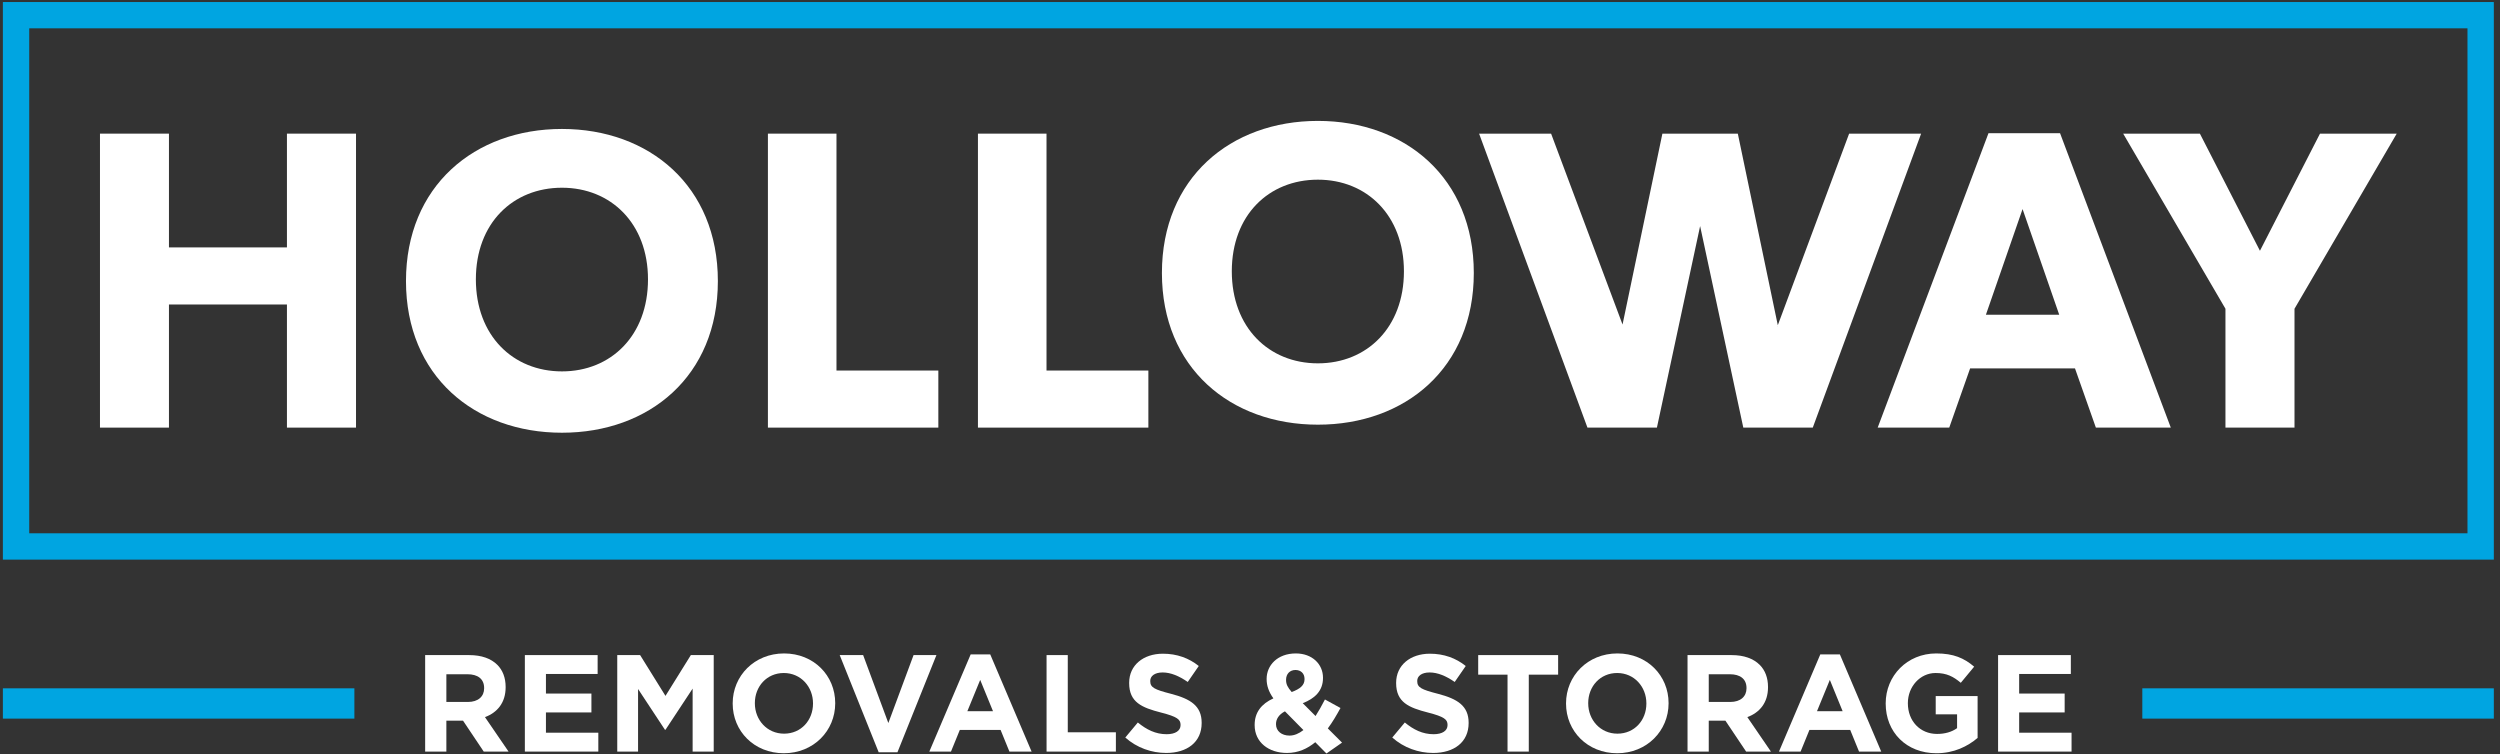
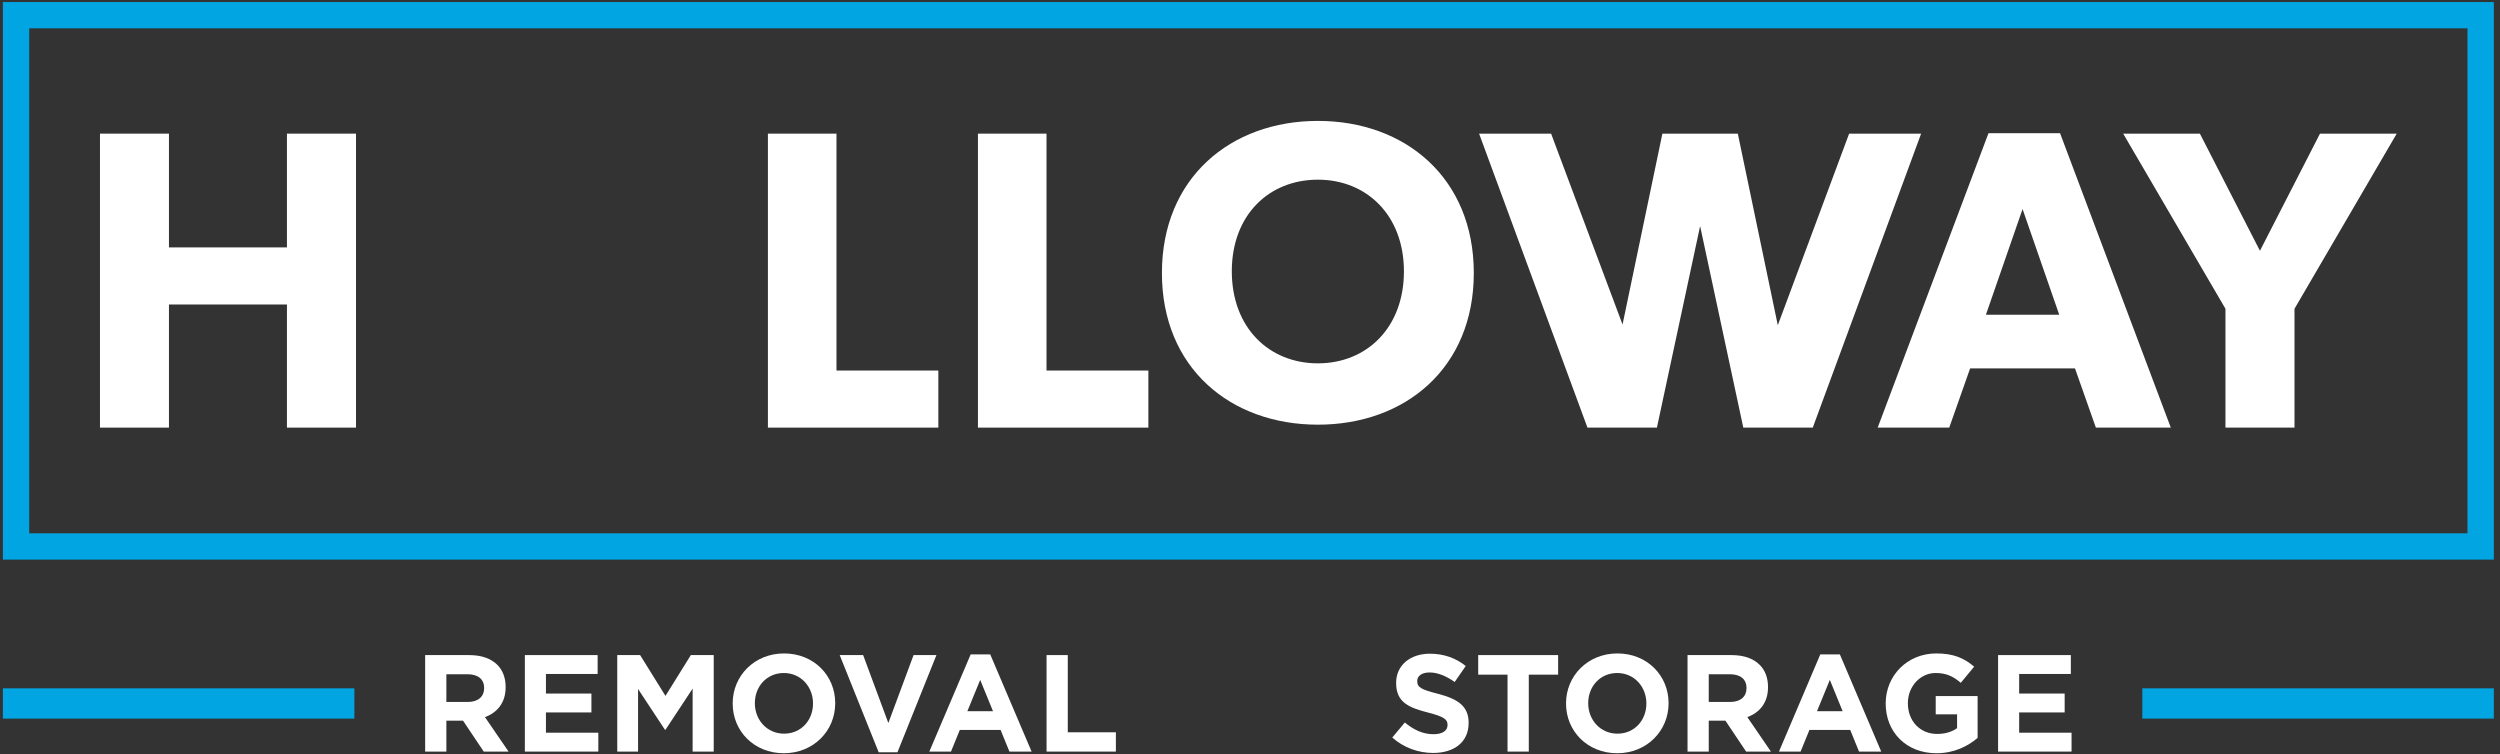
<svg xmlns="http://www.w3.org/2000/svg" width="232" height="70" viewBox="0 0 232 70" fill="none">
  <rect x="0" y="0" width="232" height="70" fill="#333333" stroke="none" />
  <path d="M33.038 39.683H26.628V28.257H15.679V39.683H9.278V12.402H15.679V22.959H26.628V12.402H33.038V39.683Z" fill="white" />
  <path d="M87.078 39.683H71.262V12.402H77.625V34.386H87.078V39.683Z" fill="white" />
  <path d="M106.569 39.683H90.753V12.402H97.116V34.386H106.569V39.683Z" fill="white" />
  <path d="M48.707 60.792V69.747H55.524V67.995H50.663V66.114H54.884V64.362H50.663V62.544H55.46V60.792H48.707Z" fill="white" />
  <path d="M64.111 60.792L61.756 64.579L59.403 60.792H57.281V69.747H59.212V63.938L61.708 67.724H61.756L64.276 63.902V69.747H66.233V60.792H64.111Z" fill="white" />
  <path d="M84.779 60.792L82.438 67.098L80.099 60.792H77.924L81.541 69.81H83.284L86.901 60.792H84.779Z" fill="white" />
  <path d="M90.079 60.728L86.242 69.746H88.251L89.07 67.739H92.855L93.674 69.746H95.731L91.894 60.728H90.079ZM90.962 63.094L92.15 65.999H89.771L90.962 63.094Z" fill="white" />
  <path d="M97.121 60.792V69.747H103.554V67.956H99.089V60.792H97.121Z" fill="white" />
  <path d="M137.177 60.792V62.608H139.899V69.747H141.871V62.608H144.594V60.792H137.177Z" fill="white" />
  <path d="M0.267 51.933H231.427V0.189H0.267V51.933ZM2.712 2.629H228.983V49.489H2.712V2.629Z" fill="#00A5E1" />
-   <path d="M52.15 40.157C44.045 40.157 37.675 34.899 37.675 26.083C37.675 17.265 44.045 11.967 52.15 11.967C60.25 11.967 66.618 17.265 66.618 26.083C66.618 34.899 60.25 40.157 52.15 40.157ZM52.15 17.421C47.602 17.421 44.161 20.703 44.161 25.925C44.161 31.143 47.602 34.465 52.15 34.465C56.698 34.465 60.134 31.143 60.134 25.925C60.134 20.745 56.698 17.421 52.15 17.421Z" fill="white" />
  <path d="M122.301 39.41C114.195 39.41 107.826 34.152 107.826 25.336C107.826 16.518 114.195 11.22 122.301 11.22C130.406 11.22 136.769 16.518 136.769 25.336C136.769 34.152 130.406 39.41 122.301 39.41ZM122.301 16.674C117.753 16.674 114.311 19.956 114.311 25.178C114.311 30.396 117.753 33.718 122.301 33.718C126.843 33.718 130.285 30.396 130.285 25.178C130.285 19.998 126.843 16.674 122.301 16.674Z" fill="white" />
  <path d="M201.45 39.682H194.497L192.559 34.187H182.827L180.89 39.682H174.249L184.531 12.362H191.173L201.45 39.682ZM191.095 29.206L187.694 19.401L184.293 29.206H191.095Z" fill="white" />
  <path d="M222.416 12.402L212.93 28.652V39.681H206.522V28.652L197.031 12.402H204.15L209.723 23.273L215.295 12.402H222.416Z" fill="white" />
  <path d="M171.599 12.402L164.98 30.181L161.272 12.414V12.402H160.971H160.671H158.972H156.568H154.864H154.57H154.27L150.572 30.117L143.942 12.402H137.26L147.315 39.681H153.762L157.771 20.98L161.778 39.681H168.226L178.28 12.402H171.599ZM164.912 30.305L164.935 30.291L164.919 30.336L164.912 30.305Z" fill="white" />
  <path d="M0.267 66.688H32.887V63.877H0.267V66.688Z" fill="#00A5E1" />
  <path d="M39.454 60.793H43.547C44.685 60.793 45.568 61.113 46.156 61.701C46.654 62.199 46.923 62.902 46.923 63.747V63.774C46.923 65.218 46.144 66.126 45.005 66.549L47.193 69.746H44.89L42.971 66.881H41.423V69.746H39.454V60.793ZM43.419 65.142C44.378 65.142 44.928 64.63 44.928 63.875V63.85C44.928 63.006 44.34 62.57 43.381 62.57H41.423V65.142H43.419Z" fill="white" />
  <path d="M67.993 65.295V65.269C67.993 62.724 70.001 60.639 72.763 60.639C75.526 60.639 77.508 62.699 77.508 65.244V65.269C77.508 67.814 75.501 69.9 72.738 69.9C69.975 69.9 67.993 67.839 67.993 65.295ZM75.448 65.295V65.269C75.448 63.735 74.323 62.455 72.738 62.455C71.153 62.455 70.051 63.709 70.051 65.244V65.269C70.051 66.805 71.178 68.084 72.763 68.084C74.351 68.084 75.448 66.831 75.448 65.295Z" fill="white" />
-   <path d="M104.427 68.442L105.591 67.047C106.397 67.712 107.242 68.135 108.265 68.135C109.07 68.135 109.557 67.815 109.557 67.291V67.266C109.557 66.767 109.25 66.511 107.751 66.126C105.951 65.666 104.786 65.168 104.786 63.39V63.363C104.786 61.74 106.09 60.664 107.919 60.664C109.225 60.664 110.337 61.075 111.245 61.804L110.222 63.287C109.429 62.738 108.649 62.404 107.894 62.404C107.138 62.404 106.743 62.75 106.743 63.184V63.211C106.743 63.798 107.125 63.99 108.674 64.387C110.49 64.86 111.514 65.512 111.514 67.074V67.099C111.514 68.876 110.157 69.874 108.227 69.874C106.871 69.874 105.502 69.4 104.427 68.442Z" fill="white" />
-   <path d="M122.058 68.877C121.329 69.478 120.473 69.874 119.437 69.874C117.722 69.874 116.431 68.877 116.431 67.291V67.266C116.431 66.126 117.045 65.321 118.17 64.809C117.735 64.195 117.543 63.633 117.543 63.018V62.993C117.543 61.766 118.527 60.639 120.255 60.639C121.777 60.639 122.774 61.638 122.774 62.891V62.917C122.774 64.118 122.007 64.822 120.895 65.257L122.083 66.447C122.378 65.986 122.673 65.461 122.955 64.911L124.398 65.703C124.053 66.33 123.671 66.997 123.222 67.598L124.541 68.915L123.094 69.925L122.058 68.877ZM120.958 67.751L119.243 66.011C118.655 66.319 118.413 66.754 118.413 67.189V67.214C118.413 67.841 118.937 68.263 119.667 68.263C120.115 68.263 120.547 68.071 120.958 67.751ZM121.061 63.031V63.006C121.061 62.493 120.715 62.175 120.217 62.175C119.693 62.175 119.347 62.546 119.347 63.082V63.109C119.347 63.505 119.501 63.798 119.87 64.221C120.651 63.926 121.061 63.594 121.061 63.031Z" fill="white" />
  <path d="M129.203 68.442L130.367 67.047C131.172 67.712 132.017 68.135 133.04 68.135C133.845 68.135 134.332 67.815 134.332 67.291V67.266C134.332 66.767 134.025 66.511 132.527 66.126C130.727 65.666 129.561 65.168 129.561 63.39V63.363C129.561 61.74 130.865 60.664 132.695 60.664C134 60.664 135.112 61.075 136.02 61.804L134.997 63.287C134.204 62.738 133.424 62.404 132.669 62.404C131.913 62.404 131.519 62.75 131.519 63.184V63.211C131.519 63.798 131.9 63.99 133.449 64.387C135.265 64.86 136.289 65.512 136.289 67.074V67.099C136.289 68.876 134.932 69.874 133.003 69.874C131.647 69.874 130.277 69.4 129.203 68.442Z" fill="white" />
-   <path d="M145.328 65.295V65.269C145.328 62.724 147.336 60.639 150.098 60.639C152.861 60.639 154.844 62.699 154.844 65.244V65.269C154.844 67.814 152.834 69.9 150.073 69.9C147.31 69.9 145.328 67.839 145.328 65.295ZM152.784 65.295V65.269C152.784 63.735 151.658 62.455 150.073 62.455C148.488 62.455 147.386 63.709 147.386 65.244V65.269C147.386 66.805 148.513 68.084 150.098 68.084C151.686 68.084 152.784 66.831 152.784 65.295Z" fill="white" />
+   <path d="M145.328 65.295V65.269C145.328 62.724 147.336 60.639 150.098 60.639C152.861 60.639 154.844 62.699 154.844 65.244V65.269C154.844 67.814 152.834 69.9 150.073 69.9C147.31 69.9 145.328 67.839 145.328 65.295M152.784 65.295V65.269C152.784 63.735 151.658 62.455 150.073 62.455C148.488 62.455 147.386 63.709 147.386 65.244V65.269C147.386 66.805 148.513 68.084 150.098 68.084C151.686 68.084 152.784 66.831 152.784 65.295Z" fill="white" />
  <path d="M156.603 60.793H160.696C161.833 60.793 162.716 61.113 163.304 61.701C163.803 62.199 164.072 62.902 164.072 63.747V63.774C164.072 65.218 163.292 66.126 162.153 66.549L164.341 69.746H162.039L160.12 66.881H158.572V69.746H156.603V60.793ZM160.568 65.142C161.527 65.142 162.076 64.63 162.076 63.875V63.85C162.076 63.006 161.488 62.57 160.529 62.57H158.572V65.142H160.568Z" fill="white" />
  <path d="M168.924 60.728L165.089 69.746H167.096L167.914 67.739H171.7L172.518 69.746H174.577L170.74 60.728H168.924ZM169.809 63.094L170.996 65.999H168.617L169.809 63.094Z" fill="white" />
  <path d="M174.992 65.295V65.269C174.992 62.724 176.973 60.639 179.686 60.639C181.297 60.639 182.269 61.074 183.202 61.867L181.962 63.364C181.272 62.788 180.658 62.455 179.622 62.455C178.188 62.455 177.05 63.72 177.05 65.244V65.269C177.05 66.906 178.176 68.109 179.762 68.109C180.48 68.109 181.118 67.931 181.617 67.572V66.292H179.634V64.592H183.521V68.48C182.601 69.26 181.336 69.9 179.698 69.9C176.909 69.9 174.992 67.942 174.992 65.295Z" fill="white" />
  <path d="M185.422 60.792V69.747H192.24V67.995H187.378V66.114H191.6V64.362H187.378V62.544H192.174V60.792H185.422Z" fill="white" />
  <path d="M198.807 66.688H231.427V63.877H198.807V66.688Z" fill="#00A5E1" />
</svg>